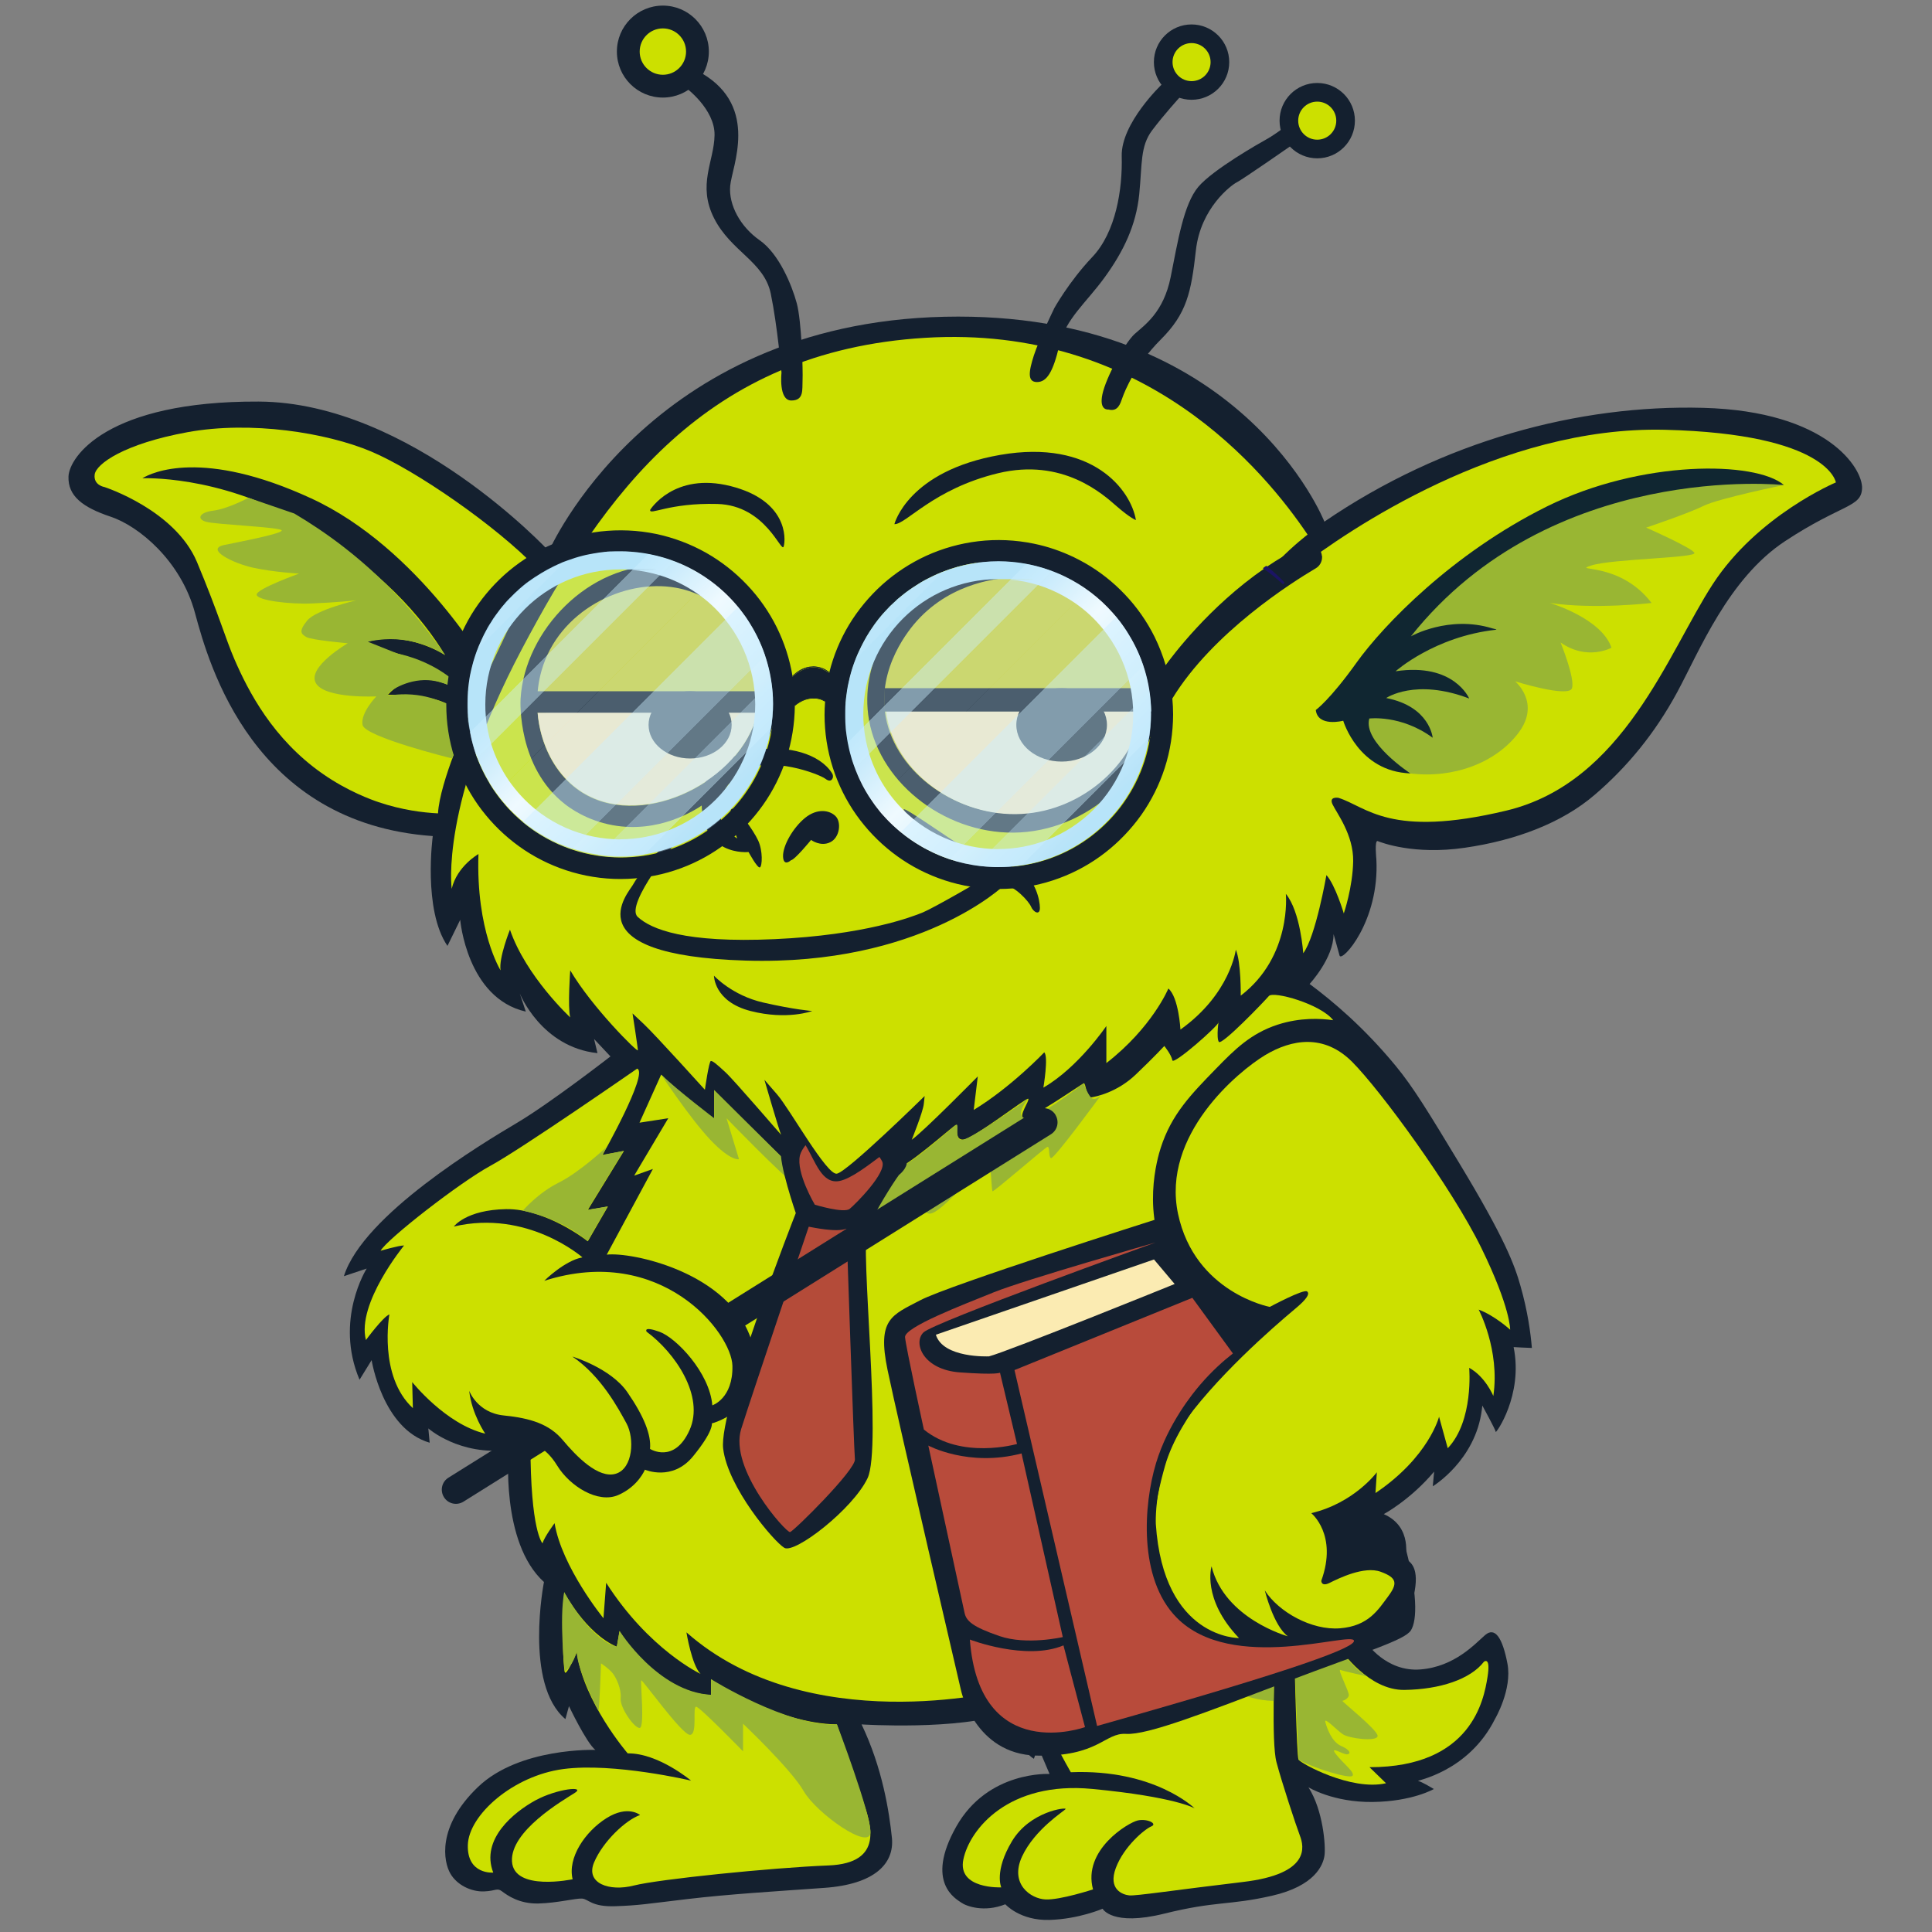
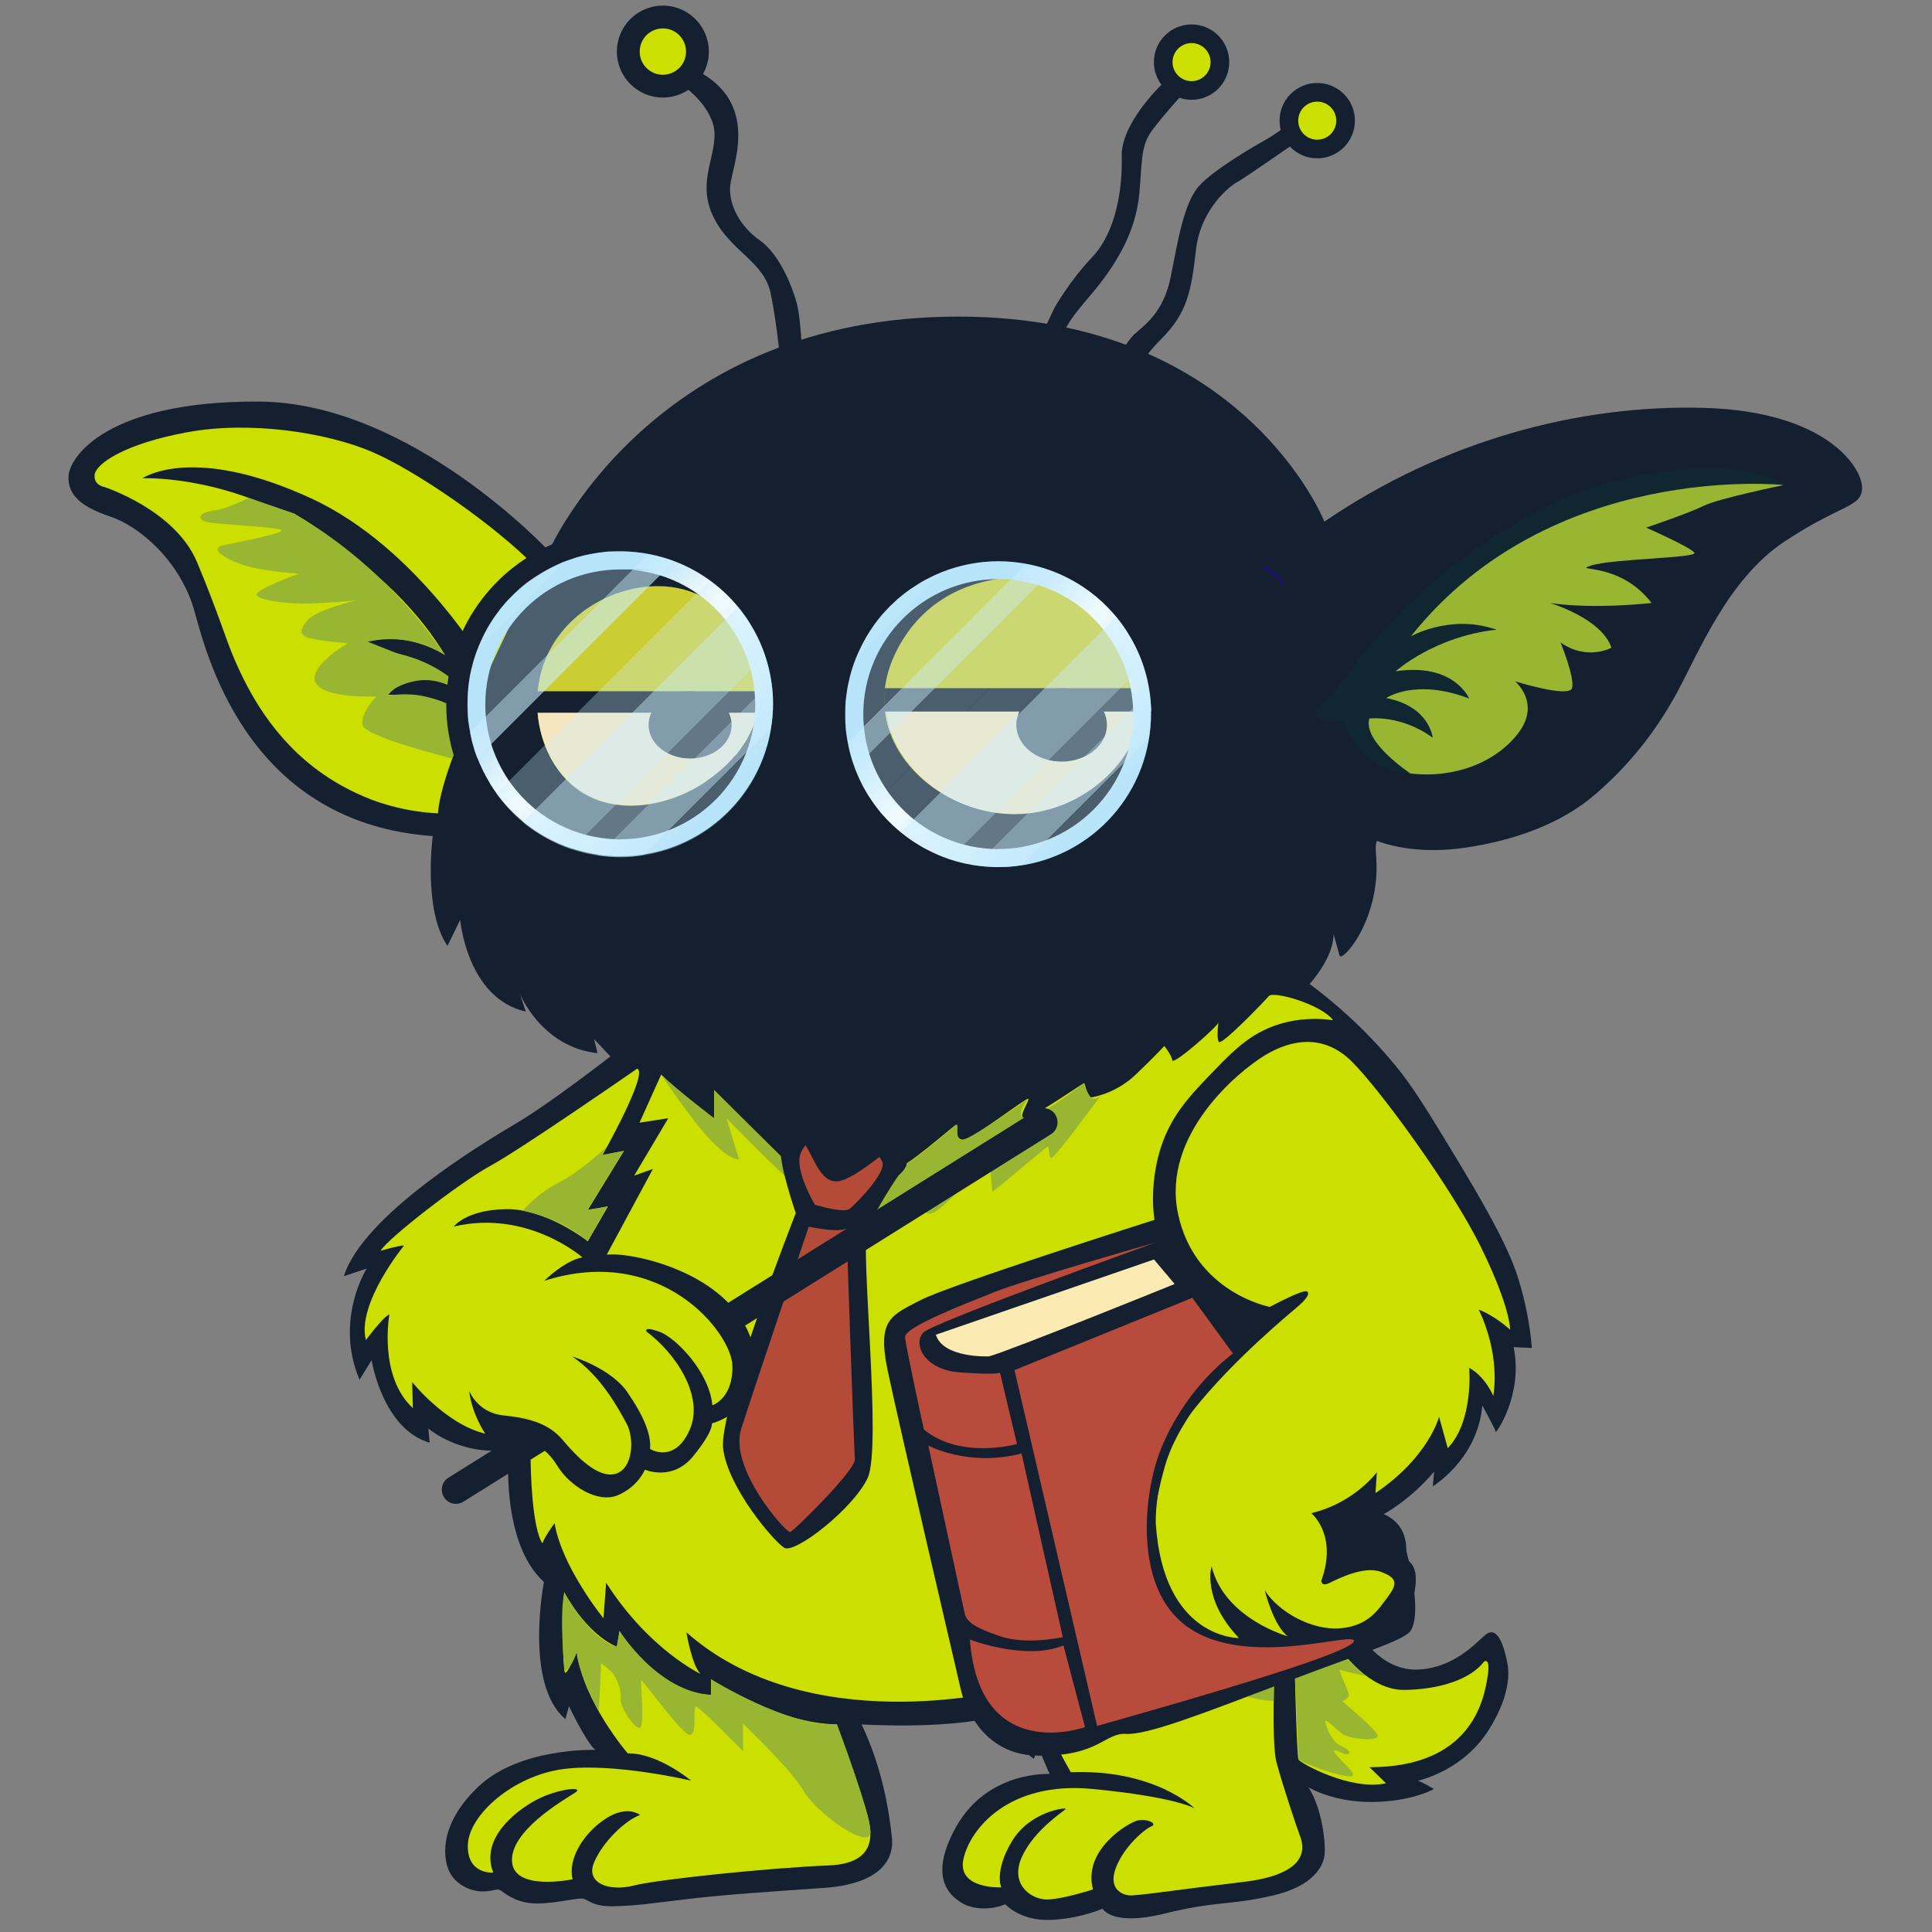
<svg xmlns="http://www.w3.org/2000/svg" xmlns:xlink="http://www.w3.org/1999/xlink" version="1.1" viewBox="0 0 2000 2000">
  <rect x="0" y="0" width="2000" height="2000" fill="#808080" stroke="none" />
  <defs>
    <style>
      .st0 {
        fill: #1b1464;
      }

      .st1 {
        fill: url(#linear-gradient1);
      }

      .st2 {
        fill: #fbebb2;
      }

      .st3 {
        fill: #cbcd32;
      }

      .st4 {
        fill: url(#linear-gradient);
      }

      .st5 {
        fill: #b44b39;
      }

      .st6 {
        fill: #99b633;
      }

      .st7 {
        isolation: isolate;
      }

      .st8 {
        fill: #14202f;
      }

      .st9 {
        mix-blend-mode: multiply;
      }

      .st10 {
        fill: #fd9830;
      }

      .st11 {
        fill: #ccefff;
      }

      .st12 {
        fill: #102631;
      }

      .st13 {
        fill: #b84b3b;
      }

      .st14 {
        opacity: .7;
      }

      .st15 {
        opacity: .5;
      }

      .st16 {
        fill: #cce000;
      }

      .st17 {
        fill: #f5e6c0;
      }

      .st18 {
        mix-blend-mode: screen;
        opacity: .6;
      }
    </style>
    <linearGradient id="linear-gradient" x1="535.1" y1="622.2" x2="745.3" y2="832.5" gradientUnits="userSpaceOnUse">
      <stop offset=".2" stop-color="#afdff7" />
      <stop offset=".5" stop-color="#fff" />
      <stop offset="1" stop-color="#afdff7" />
    </linearGradient>
    <linearGradient id="linear-gradient1" x1="926.4" y1="632.4" x2="1136.7" y2="842.7" xlink:href="#linear-gradient" />
  </defs>
  <g class="st7">
    <g id="Layer_1">
      <g>
        <path class="st8" d="M631.8,1093.7s-61.9,48.1-97,68.9c-35.1,20.8-159,95.2-178.8,158.5l23.6-7.9s-33.7,53.1-7.4,115.1l12.5-20.3s11.1,71.2,60.1,85.5l-1.4-14.8s32.3,28.6,83.2,22.2c0,0-8.8,95.7,36.5,136.8,0,0-20.8,105.8,22.2,141.9l3.7-13.4s18,37.9,27.3,45.3c0,0-78.6-2.8-121.5,38.4-43,41.1-35.6,77.6-28.6,89.6,6.9,12,21.7,18.9,34.7,18.5,12.9-.5,13.4-4.1,18.9,0,5.5,4.1,17.6,12.9,37.4,12.5,19.9-.5,38.4-5.5,45.3-5.1,6.9.5,9.7,8.8,34.7,7.9,25-.9,31.4-2.3,74.4-7.4,43-5.1,90.1-7.9,141.9-11.6,51.8-3.7,72.5-25,69.8-51.8-2.8-26.8-9.7-72.1-31.4-117.4,0,0,101.2,6.5,151.6-12,0,0,9.2,37,26.8,47.6l4.2-12.5,12,28.2s-63.8-3.7-96.6,54.5c-32.8,58.2,0,74.9,5.1,78.6,5.1,3.7,23.6,10.6,45.7,1.8,0,0,15.2,17.1,45.7,16.2,30.5-.9,55-11.6,55-11.6,0,0,9.7,18.5,63.8,5.1,54.1-13.4,66.5-8.3,111.4-18.5,44.8-10.2,53.1-31.9,54.5-41.6,1.4-9.7-1.4-47.1-16.6-70.7,0,0,25.4,15.7,66.5,15.2,41.1-.5,63.3-13.4,63.3-13.4,0,0-12.9-7.9-16.2-8.3-3.2-.5,51.8-8.8,79.5-64.2,0,0,18-30.5,12.9-57.3-5.1-26.8-12.9-38.4-23.1-29.6-10.2,8.8-31.4,32.8-67,35.6-35.6,2.8-55.9-27.7-55.9-27.7,0,0,42.5-19.4,49-48.5,6.5-29.1-3.2-35.1-8.8-38.4,0,0,8.3-32.8-22.2-46.2,0,0,27.6-14.8,52.1-44l-1.4,15.2s44.2-26.7,50.8-79.3c.2-1.4.3-2.9.5-4.3,0,0,13.9,25.4,13.9,27.3s28.6-37.9,18.5-87.8c0,0,15.7.9,18.9.9-1.3-15.4-4.3-37.9-11.8-64.2-6.1-21.7-16.2-49.1-63.3-127-31.7-52.4-47.5-78.6-66.2-101.2-32.5-39.4-65.1-66.8-88.8-84.4,0,0,24.8-26.7,24.8-51.6,0,0,4.2,14.6,6.2,22.2,2.1,7.6,41.6-35.3,38.1-99.8,0,0-2.1-20.1,1.4-18.7,3.5,1.4,37.4,14.6,90.1,6.9,52.7-7.6,100.5-25.6,134.5-54.8,34-29.1,62.4-63.8,85.3-106,22.9-42.3,52.9-117.8,111.8-156.6,58.9-38.8,79-34.7,79.7-54.8.7-20.1-35.3-79.7-164.3-83.2-128.9-3.5-269.6,34-392.3,117.8,0,0-86.2-219-393.2-212.1-307.1,6.9-409.6,242.6-409.6,242.6,0,0-143-154.1-300.4-154.8-157.3-.7-196.2,57.5-196.9,77.6-.7,20.1,14.6,31.9,43.7,41.6,29.1,9.7,72.8,45.7,87.3,99.8,14.6,54.1,60.3,217.6,246.1,230.8,0,0-10.4,76.2,15.2,113.7l13.2-27s6.9,81.1,67.9,95l-6.2-18.7s22.2,55.5,80.4,61.7l-3.5-14.6,17.1,18.2Z" />
-         <path class="st16" d="M1353.6,553.4s-59.1,45.3-54.5,71.6c0,0-8.3,4.6,43.9-35.8,52.2-40.4,210.5-148.4,380.3-144.3,169.8,4.2,177.2,54.5,177.2,54.5,0,0-81.1,34-127.5,105.4-46.4,71.4-92.2,205.2-213.5,234.3-121.3,29.1-144.9-4.2-174-13.2,0,0-10.2-1.8-6,6.9,4.2,8.8,21.7,31.4,21.3,58.7-.5,27.3-9.7,54.1-9.7,54.1,0,0-8.8-29.6-18-39.7,0,0-11.1,63.8-24,80.9,0,0-2.8-43-18-61.5,0,0,6.5,64.7-46.7,105.4,0,0,.5-34.7-5.1-47.6,0,0-5.5,45.7-57.3,82.7,0,0-1.8-33.3-12.5-42.5,0,0-16.6,40.2-64.2,77.2v-38.4s-29.1,43-65.2,63.8c0,0,5.5-32.3.9-36.5,0,0-34.2,36-73,59.6l4.2-34.7s-55.9,56.8-68.4,65.6c0,0,11.6-28.6,12.5-37l.9-8.3s-80.4,79-91,80.4c-10.6,1.4-48.5-66.8-61.7-82l-13.2-15.2s15.9,54.8,17.3,56.8c1.4,2.1-47.8-55.5-57.5-64.5-9.7-9-13.2-11.8-15.2-11.8s-6.2,29.8-6.2,29.8c0,0-51.3-56.8-63.1-67.9l-11.8-11.1s5.5,35.3,5.5,38.1-47.8-44.8-70-82.7c0,0-2.8,38.3,0,48.7,0,0-45.7-42.3-62.4-90.8,0,0-11.8,29.4-9.7,42.1,0,0-25.6-40.7-22.9-120.4,0,0-22.2,12.5-27.7,36,0,0-12.5-87.1,72.5-247.9,85-160.8,190.4-308.7,417.7-322.5,227.3-13.9,351.7,138.4,395.8,203.7Z" />
        <path class="st16" d="M1314.5,1352.9s-77.6-14.6-95-96.3c-17.3-81.8,62.4-147.6,90.1-164.3,27.7-16.6,61-22.2,90.1,6.9,29.1,29.1,103.3,130.3,133.8,192.7,30.5,62.4,29.8,84.6,29.8,84.6,0,0-15.9-14.6-32.6-20.8,0,0,22.2,41.6,15.2,89.4,0,0-8.3-20.1-25-29.1,0,0,4.9,54.8-22.2,83.2l-9-32.6s-10.4,41.6-65.8,79l1.4-21.5s-23.6,31.9-67.9,42.3c0,0,27.7,22.2,10.4,70,0,0-.2,6.6,8.8,2.1,9-4.5,35.7-17.7,52.7-11.4,17,6.2,17.7,12.1,7.6,25.6-10.1,13.5-20.1,30.5-49.6,32.9-29.5,2.4-63.8-17-78-39.2,0,0,9,36.7,23.9,47.5,0,0-65.5-18-79-72.4,0,0-10.4,33.6,28.4,74.2,0,0-78.2,1.2-86.1-118.1,0,0-3.2-64.7,38.8-117.8,42.1-53.1,101.2-101.2,108.1-107.2,6.9-6,13.4-12.9,9.7-15.7-3.7-2.8-38.8,16.1-38.8,16.1Z" />
        <path class="st16" d="M1417.8,1829.4c105.8,0,118.3-70.2,122-92.9,3.7-22.6-3.7-16.2-3.7-16.2-13.9,18-45.3,28.6-82.3,29.1-37,.5-65.2-40.9-65.2-40.9-16.6.7-37.4-10.4-34.7-8.1,2.8,2.3,9.2,11.1,9.2,11.1l-23.1,5.1s2.3,101.2,4.2,104.9c1.8,3.7,54.5,32.8,90.6,24.5l-17.1-16.6Z" />
        <path class="st16" d="M659.5,1106.3s-119.9,83.2-151.8,100.5c-31.9,17.3-107.4,76.2-113.7,88,0,0,18.7-5.5,24.3-5.5,0,0-49.3,60.1-39.5,97.9,0,0,18-24.4,24.3-26.5,0,0-11.7,63.7,24.3,97l-.7-27s34.7,43.7,75.6,53.4c0,0-13.9-20.1-16.6-44.4,0,0,8.3,22.9,36,25.6,27.7,2.8,47.1,9,61,25.6,13.9,16.6,36.7,40.2,54.8,34.7,18-5.5,19.4-36.7,11.1-52-8.3-15.2-26.3-49.2-56.1-69.3,0,0,39.5,11.8,56.8,36.7,17.3,25,25,44.4,23.6,58.9,0,0,25,15.9,40.9-19.4,15.9-35.3-15.2-80.4-44.4-101.9,0,0-4.2-6.2,13.2,0,17.3,6.2,52,42.3,54.8,76.2,0,0,21.5-6.9,20.8-40.9-.7-34-73.5-126.8-194.8-88,0,0,20.8-20.8,39.5-24.3,0,0-56.8-49.9-133.1-31.9,0,0,12.5-17.3,54.1-18,41.6-.7,84.6,33.3,84.6,33.3l20.8-36-20.8,3.5,37.4-61-22.2,4.2s47.8-84.6,36-89.4Z" />
        <path class="st16" d="M684.5,1112.5s45.1,44.4,54.8,45.1v-29.1s63.8,63.8,72.8,72.1c9,8.3,4.2-9,4.9-13.9.7-4.9,27.7,31.2,41.6,42.3,13.9,11.1,65.2-39.5,67.9-40.9,2.8-1.4-9,19.4,0,21.5,9,2.1,60.3-44.4,63.1-45.1,2.8-.7-2.6,15.9,7.7,15.2,10.3-.7,65.1-43.7,67.1-42.3,2.1,1.4-11.1,18.8-4.2,20.1,6.9,1.4,59.6-35.4,61.7-36.1,2.1-.7,2.8,15.2,7.6,14.6,4.9-.7,26.8-5.1,46.2-23.6,19.4-18.5,29.6-29.6,29.6-29.6,0,0,7.4,9.2,8.3,14.8.9,5.5,48.1-36,48.1-39.7s-2.8,16.3,0,20.6c2.8,4.3,47.1-41.9,51.8-47.4,4.6-5.5,53.8,8.3,66.6,25-12.8-1.8-33.9-3-57.4,4.6-28,9.1-44.8,26-63.8,45.5-26.4,27.1-46.2,47.5-57.3,82-3.1,9.6-21.3,69.4,10.2,122.9,5.4,9.1,22.3,37.8,49,48.1,0,0,28.6,10.2,28.6,10.2,0,0-113.2,85-114.1,190.4-.9,105.4,59.1,169.1,136.8,151.6,0,0,6.5-.9,7.2,2.9.7,3.8-3.5,89.1,2.1,109.9,5.5,20.8,20.1,65.2,24.3,76.2,4.2,11.1,11.1,39.5-58.9,47.8-70,8.3-110.9,14.6-117.8,13.9-6.9-.7-22.2-6.2-13.9-28.4,8.3-22.2,29.8-40.2,36.7-43,6.9-2.8-4.2-8.3-13.9-6.2-9.7,2.1-57.5,30.5-46.4,71.4,0,0-34,11.1-49.2,10.4-15.2-.7-37.4-15.9-24.3-44.4,13.2-28.4,43.7-47.1,45.1-49.2,1.4-2.1-36.7,2.1-55.5,33.3-18.7,31.2-11.1,47.8-11.1,47.8,0,0-45.8,2.1-39.2-29.1,6.6-31.2,46.8-81.1,133.4-72.8,86.6,8.3,106,20.1,106,20.1,0,0-41.6-40.9-128.2-37.4,0,0-34-58.9-36-79l-4.2,27.7s-18-43-10.4-126.8c0,0-29.1.7-20.1,93.6,0,0-201.7,50.6-327.2-60.3,0,0,5.5,34,14.6,43,0,0-53.4-25-97.7-94.3l-2.8,36.7s-43-52.7-50.6-98.4c0,0-10.4,13.9-12.5,20.8,0,0-12.5-11.8-12.5-103.3,0,0,14.6,1.4,27.7,22.9,13.2,21.5,42.3,39.5,63.1,30.5,20.8-9,27.7-26.3,27.7-26.3,0,0,28.4,12.5,49.9-13.9,21.5-26.3,19.4-34,19.4-34,0,0,63.8-15.9,40.9-86.3-22.9-70.4-124.3-91.4-149.7-88.4l47.8-88.7-19.4,6.9,35.3-59.4-29.8,4.6,22.4-49.7Z" />
        <path class="st16" d="M584.6,1730.5c.9,6.9,12.5-20.3,12.5-20.3,6.9,51.8,52.7,104.9,52.7,104.9,31.4-.5,65.6,28.2,65.6,28.2,0,0-79.9-18.9-132.2-12-52.2,6.9-98,47.6-98.9,78.6-.9,31,26.3,28.6,26.3,28.6-13.4-34.7,21.7-62.8,43.9-74.9,22.2-12,52.7-15.2,40.2-7.4-12.5,7.9-66.5,39.3-64.7,70.7s62.8,18.5,62.8,18.5c-5.5-22.2,12.9-49.4,35.1-63.3,22.2-13.9,34.7-3.2,34.7-3.2-14.8,5.1-38.4,27.3-47.6,49-9.2,21.7,15.7,30.5,41.1,24,25.4-6.5,142.8-18.5,201.5-20.8,58.7-2.3,43.4-43.9,36-66.1-7.4-22.2-27.3-79.9-27.3-79.9-63.8-1-130.3-46.7-130.3-46.7v16.2c-55.9-1.8-94.7-66.1-94.7-66.1l-2.8,16.2c-32.3-13.9-54.5-56.4-54.5-56.4,0,0-3.2,55.5.5,82.3Z" />
        <path class="st8" d="M925.9,542.5s13.9-55,109.5-71.6c95.7-16.6,135.4,36.5,140.5,67.5,0,0-5.5-1.8-19.9-14.3-14.3-12.5-55.9-50.4-122.9-34.2-67,16.2-95.2,53.1-107.2,52.7Z" />
        <path class="st8" d="M673.1,527.7s24.5-39.3,83.2-24.5c58.7,14.8,57.3,54.1,55,62.4-2.3,8.3-18.1-42.5-68.7-43.9-50.5-1.4-70.9,12.5-69.5,6Z" />
        <path class="st8" d="M702.2,868.7s-55.9,67.5-42.1,80.4c13.9,12.9,49,27.3,141.9,23.1,92.9-4.2,142.3-23.1,153.4-27.7,11.1-4.6,62.4-34.2,64.7-36,2.3-1.8-33.3-15.2-45.3-26.3-12-11.1-39.7-41.6-39.3-44.4.5-2.8,48.5,31.4,57.8,36.5,9.2,5.1,49,18.5,63.8,27.7,14.8,9.2,19.4,29.6,19.4,37.9s-6.9,4.2-9.2-1.4c-2.3-5.5-17.1-21.7-27.7-22.2,0,0-86.4,83.6-267.6,78.1-181.1-5.5-121.1-70.6-116.9-78.3,4.2-7.7,31-47.4,47.1-47.4Z" />
        <path class="st8" d="M739.2,1010.1s18.5,20.3,50.8,27.7c32.3,7.4,50.8,8.8,50.8,8.8,0,0-25.9,9.7-63.8,0-37.9-9.7-37.9-36.5-37.9-36.5Z" />
        <path class="st8" d="M727.9,832.9c-8.8,6-46.1,30.1-93.8,21.3-26.8-4.9-44.3-17.9-49.2-21.7-49.2-38.3-46.2-105.7-46-109.1,4.2-71,71.2-140.3,145.6-137.7,41.2,1.4,86.2,25,107.2,64.7,15.9,30.1,13.6,61.3,12.9,71.7-.9,12.7-2.4,33.4-15.7,54-6.6,10.2-13.8,16.9-28.2,30-13,11.9-24.6,20.8-32.8,26.8Z" />
        <path class="st3" d="M781.7,746.3c-21.7,66.6-121,113.5-181.6,72.5-38-25.7-52.2-80.1-39.5-124.6,17.7-62,85.1-95.4,139-85.8,39.5,7.1,62.2,35.4,64.9,38.9,23.6,30.4,26.5,70,17.1,98.9Z" />
        <path class="st8" d="M1199.9,719.5c-1.9,72.3-66.8,137.8-143.6,142.2-73.5,4.2-144.6-48.2-156.7-116.3-10.7-60.1,28.9-107.7,36.5-116.3,42.1-48.4,99.6-51.8,112.1-52.2,13.9-.5,57.6-1.3,97.2,29.9,3,2.4,56.3,45.6,54.5,112.7Z" />
        <path class="st3" d="M1183.6,720c-1.7,62-59.4,118.2-127.5,122-65.2,3.6-128.4-41.4-139.2-99.7-9.5-51.5,25.7-92.3,32.4-99.7,37.4-41.5,88.5-44.4,99.6-44.8,12.4-.4,51.1-1.1,86.3,25.6,2.7,2,50,39.1,48.4,96.6Z" />
        <path class="st8" d="M818.6,890.7s-7.6,6.9-8-4.2c-.3-11.1,10.4-29.8,22.9-39.9,12.5-10.1,25.3-8,31.5-1.7,6.2,6.2,4.4,22.2-5.6,27-10,4.9-19.8-2.4-19.8-2.4,0,0-16.9,20.8-21,21.1Z" />
        <path class="st8" d="M763.1,867.8s-10.5-26.4-5.8-30.2c4.7-3.8,22.7,21.9,27.6,32.6,4.9,10.7,4.2,26.3,1.8,27.7-2.5,1.4-11.8-15.9-11.8-15.9,0,0-50.6,5.5-48.5-55.1,2-59.6,109.1-67.3,134.9-26.5,1.1,1.7,1.4,3.9.4,5.7-1,1.9-3.1,3.3-7.4,0-6.4-4.8-56.2-23.9-84.6-8.3-16.2,8.9-29.3,31.3-23.4,50,3.4,10.8,12.1,17.2,16.8,20.1Z" />
        <path class="st8" d="M809,386s-3.2,28.6,10.2,28.6,11.1-11.6,11.6-20.8c.5-9.2-.9-61-6-79.9-5.1-18.9-18.5-51.3-38.4-65.2-19.9-13.9-32.3-36.5-30.5-56.4,1.8-19.9,30-80.9-28.6-116l-17.6,14.3s30.5,22.2,30,49.4c-.5,27.3-18,51.3-.5,85.9,17.6,34.7,51.8,44.8,58.7,78.1,6.9,33.3,11.1,81.8,11.1,81.8Z" />
        <path class="st8" d="M1091.1,319.7s-15.2,31-20.8,48.1c-5.5,17.1-6.9,27.7,3.2,27.7s16.6-10.2,23.1-37.9c6.5-27.7,27.7-43.9,47.1-70.7,19.4-26.8,32.3-53.6,35.6-85.5,3.2-31.9.9-49.9,13.4-66.5,12.5-16.6,28.6-34.2,28.6-34.2l-18.5-13.4s-42.5,40.2-41.6,74.4c.9,34.2-6,78.6-30.5,104.4-24.5,25.9-39.7,53.6-39.7,53.6Z" />
        <path class="st8" d="M1147.7,423.9s-10.2,1.8-6.5-15.7c3.7-17.6,23.1-53.1,33.3-62.4,10.2-9.2,30-22.2,37.4-59.1,7.4-37,13.4-75.3,28.6-93.3,15.2-18,64.2-45.7,70.2-49,6-3.2,16.2-10.6,16.2-10.6l8.8,17.6s-49.9,34.7-55.5,37.4c-5.5,2.8-37.3,26.3-42.2,70.2-4.9,43.9-9.5,65.6-36.3,92.4-26.8,26.8-37.4,53.6-39.7,60.1-2.3,6.5-4.6,14.8-14.3,12.5Z" />
        <circle class="st8" cx="686.2" cy="53.4" r="47.6" />
        <circle class="st16" cx="686.2" cy="53.4" r="24" />
        <circle class="st8" cx="1233.5" cy="64.3" r="39" />
        <circle class="st16" cx="1233.5" cy="64.3" r="19.7" />
        <circle class="st8" cx="1363.6" cy="124.9" r="39" />
        <circle class="st16" cx="1363.6" cy="124.9" r="19.7" />
        <path class="st17" d="M556.6,737.7c2.7,32,17.6,63,43.6,80.6,60.7,41,159.9-5.9,181.6-72.5,1.2-3.6,2.2-7.4,2.9-11.3l-228.1,3.3Z" />
        <rect class="st8" x="546.1" y="715.6" width="245.8" height="22.2" />
        <ellipse class="st8" cx="714.4" cy="750.4" rx="43" ry="34.8" />
        <path class="st17" d="M1184.3,730.5c-7.1,57.9-62.2,108.5-126.8,112.1-65.2,3.6-128.4-41.4-139.2-99.7-.6-3.2-1-6.4-1.3-9.5l267.3-2.9Z" />
        <rect class="st8" x="915.3" y="712.4" width="268.4" height="24.2" />
        <ellipse class="st8" cx="1099" cy="750.4" rx="46.9" ry="38" />
        <path class="st16" d="M453.4,842.2c1.8-33.3,31.9-98.9,31.9-98.9,0,0-6-7.4-25.9-16.2-19.9-8.8-57.8-7.9-57.8-7.9,32.3-36,81.8,0,81.8,0-16.2-20.8-58.7-41.1-82.7-45.3-24-4.2-19.9-9.7-19.9-9.7,41.6-11.6,79.9,13.9,79.9,13.9-22.6-37.4-66.5-90.6-151.1-138.6-84.6-48.1-162.2-44.4-162.2-44.4,9.7-6,62.4-31,174.7,20.8,112.3,51.8,183.9,177.9,183.9,177.9l49.9-105.4c-42.1-43.9-125.7-101.7-171.9-121.1-46.2-19.4-124.3-31.9-189.9-19.9-65.6,12-94.7,32.8-96.1,43.9-1.4,11.1,10.2,12.9,10.2,12.9,0,0,73,23.6,95.7,77.6,22.6,54.1,29.6,79.5,38.8,100.7,14.3,33,39.7,82.4,91,118.3,26.4,18.5,51.2,27.2,58.2,29.6,24.4,8.2,46,10.8,61.5,11.6Z" />
        <g>
          <path class="st6" d="M1846.6,502.1s-67.7,13.9-82.9,21.5c-15.2,7.6-59.6,22.6-59.6,22.6,0,0,46.4,20.4,49.9,26,3.5,5.5-85.3,6.2-106.7,13.2-21.5,6.9,29.1-4.9,62.4,38.8,0,0-58.7,6.9-105.2,0,0,0,53.3,15.7,63.7,46.3,0,0-25,14-52.7-5.4,0,0,15.2,37.3,11.8,47.4-3.5,10.1-58.9-7.2-58.9-7.2,0,0,27,22.3,3.5,53.4-23.6,31.1-67.2,47.3-111.6,42-44.4-5.3-59.6-60.8-59.6-60.8l40.2-78.3,96.3-84.7,92.9-53.2,101.9-24.3,75.6-5.5,39.3,8.3Z" />
          <path class="st6" d="M584.6,1730.5s-5.9-54.6-.5-82.3c0,0,26.1,49.1,54.5,56.4l2.8-16.2s39.5,63,94.7,66.1v-16.2s79.7,49.6,130.3,46.7c0,0,34.9,91.8,34.7,111.7-.3,19.9-56.2-19.9-69.1-42.5-12.9-22.6-62.8-69.8-62.8-69.8v28.6s-44.4-45.7-48.5-46.2c-4.2-.5,1.8,29.1-6.5,29.1s-49.4-57.8-50.4-56.4,3.7,48-1.4,49.2c-5.1,1.2-20.8-20.7-19.9-30.6.9-9.9-4.6-21.3-8.3-26-3.7-4.7-12-10.2-12-10.2,0,0-1.8,50.8-2.8,48.9-1.1-1.9-21.7-41.7-22.4-60.8,0,0-3.9,14.4-12.5,20.3Z" />
          <path class="st6" d="M1318.4,1760.7c-67.1-.9-100.2-74.9-100.2-74.9,0,0,21.7,25.9,71.9,28.4,0,0,13-1,17.5-1.9,4.5-.9,11.9-3.1,11.7,5.9-.2,9.1-.8,42.5-.8,42.5Z" />
          <path class="st6" d="M1354,1700.5s17.8,7,34.7,8.1c0,0,10.9,17.6,26.1,26.6,0,0-23.8-5.1-27.2-6.5-3.5-1.4,9.4,23,8.7,26.4-.7,3.4-5.2,5.4-6.6,5.6-1.4.2,36.4,30,36.4,36.3s-29.3,2.8-36-1.7c-6.6-4.5-19.8-18.7-18.1-12.5,1.7,6.2,6.6,20.4,16.3,24.6,9.7,4.2,10.4,8.3,6.2,8.7-4.2.3-19.1-9.7-11.4,0,7.6,9.7,19.8,18.7,17,22.2s-40.7-8-55.7-16.6c0,0-4-80.9-4.2-104.9l23.1-5.1-9.2-11.1Z" />
          <path class="st6" d="M541.1,1253.4s15.5-18.3,37.2-29.1c21.7-10.7,49.8-37.1,49.8-37.1l-4.7,8.4,22.2-4.2-37.4,61,20.8-3.5-20.8,36s-21.5-21.4-67.1-31.7Z" />
          <path class="st6" d="M684.5,1112.5s29.4,44.7,50.8,67.4c21.4,22.6,29.7,20.1,29.7,20.1l-12.9-42.4s57.7,59.7,72.5,69.9c14.8,10.2-12.5-26.9-12.5-26.9l-72.8-72.1v29.1s-37.8-28.8-54.8-45.1Z" />
          <path class="st6" d="M890.1,1218l-4,75.6s68.2-62.6,71.7-64.3c3.6-1.8-7.5,31.7,7.3,26.5,14.8-5.2,58.2-58.8,59.1-56.9.9,1.8,2.3,33,3.2,34.3.9,1.3,54.1-45.1,56.8-45.9,2.8-.9.9,9.8,3.7,11.6,2.8,1.8,50.6-63.4,51.3-64.4s-5.9,6-9.8,1.6c-4-4.4-7.6-14.6-7.6-14.6,0,0-52.6,40.6-61.7,36.1-9.1-4.5,4.2-20.1,4.2-20.1,0,0-56.3,39.9-67.1,42.3-10.8,2.4-3.1-18.6-7.7-15.2-4.6,3.4-44.4,38.9-56.6,43.1-12.2,4.2-11.3-2-9.2-8.8,2.1-6.8,2.7-10.8,2.7-10.8,0,0-26.2,27.4-36.3,29.9Z" />
          <path class="st6" d="M257.3,515.3s-21.6,11.5-36.4,13.3c-14.8,1.8-17.6,8.8-7.4,11.6,10.2,2.8,76.7,5.5,78.1,8.8,1.4,3.2-39.7,11.1-59.6,15.2-19.9,4.2,8.8,18.9,30.5,23.6,21.7,4.6,47.1,6,47.1,6,0,0-43.9,15.7-43.9,21.7s33.7,10.2,57.3,9.2c23.6-.9,45.7-3.2,45.7-3.2,0,0-41.6,9.6-50.8,21-9.2,11.4-6,13.7-.9,16.9,5.1,3.2,43,6.5,43,6.5,0,0-42.2,24.5-33.1,41.1,9.1,16.6,62.7,13.9,62.7,13.9,0,0-16.6,17-14.3,29.5,2.3,12.5,92.9,34.8,92.9,34.8,1.4-4.7,3.9-11.9,7.8-20.3,6.4-13.4,10.4-16.4,9.2-21.6-1.5-6.9-10.1-10.2-25.9-16.2-8.3-3.2-18.5-7-32.8-8.1-16-1.2-24.4,1.9-24.9.2-.8-2.7,19-16.3,41.6-15.1,23,1.2,38.8,17.1,40.2,15.1,1.1-1.5-8.6-11.8-21.8-21-18.9-13.2-37.4-18.9-50-21.6-10.3-4.1-20.5-8.2-30.8-12.3,8.7-2,23.9-4.3,42.2-1,17.5,3.2,30.3,10.1,37.7,14.8-23-33.7-56.6-74.3-104.6-111.6-17.7-13.7-35-25.2-51.4-34.9-15.8-5.4-31.7-10.9-47.5-16.3Z" />
        </g>
        <path class="st12" d="M1548.8,651.8c1.4-.2-2.6-.9-3.9-1.3-45.1-14-84.3,8.2-84.3,8.2,144.9-182.3,386.1-156.6,386.1-156.6-29.1-25-147.6-26.3-245.4,22.2-97.7,48.5-169.1,122.7-196.9,161.5-27.7,38.8-42.3,49.2-42.3,49.2,2.1,18,28.4,11.1,28.4,11.1,0,0,15.5,52.7,69.5,54.5,0,0-49.4-32.3-42.5-56.8,0,0,32.8-4.2,65.6,19.9,0,0-2.8-32.3-48.1-41.1,0,0,30-20.8,85.9.5,0,0-15.7-37.4-76.2-28.2,0,0,40.2-36,104-43Z" />
      </g>
      <g>
        <g>
          <path class="st8" d="M854,725.7c0,0,0,.2,0,.3-3.6-1.9-7.8-3.2-12.3-3.2-7.6,0-14.1,3.5-18.9,7.6v-.3c4.9-4.1,11.4-7.6,18.9-7.6s8.7,1.3,12.4,3.2Z" />
          <path class="st8" d="M858.7,696.2c0,.1,0,.2,0,.4-4.6-3.4-10.2-6-16.9-6s-16.1,4.6-21.2,9.8c0-.1,0-.3,0-.4,5.2-5.2,12.3-9.8,21.3-9.8s12.4,2.5,17,6Z" />
          <path class="st8" d="M841.7,689.9c-9,0-16.2,4.6-21.4,9.8,0,0,0,.2,0,.3,0,.1,0,.3,0,.4,5.2-5.2,12.3-9.8,21.2-9.8s12.4,2.5,16.9,6c0-.1,0-.2,0-.4,0,0,0-.2,0-.3-4.6-3.5-10.3-6.1-17.1-6.1ZM841.7,722.5c-7.6,0-14,3.5-18.9,7.6v.7c4.9-4.1,11.4-7.7,18.9-7.7s8.7,1.3,12.3,3.2c0-.1,0-.3,0-.4,0,0,0-.2,0-.3-3.6-1.9-7.8-3.2-12.4-3.2Z" />
          <path class="st8" d="M1368.4,575.4c-.8-9.3-10.7-15-19.1-10.9-13.6,6.7-26.5,14.5-38.6,22.7,6.5,5.1,12.5,10.8,18.2,16.8-6.1-5.7-12.6-11-19.6-15.8-57.9,39.9-96,91.3-102.6,100.4-3-10-6.8-19.8-11.4-29.2-8-16.1-18.4-31-30.8-44-12.2-12.9-26.3-24-41.8-32.8-.2-.1-.4-.2-.6-.3-3.4-1.9-6.9-3.8-10.5-5.5-13.2-6.3-27.1-11.1-41.4-14-18.9-3.9-38.4-4.8-57.6-2.5-18.6,2.2-36.8,7.3-53.9,15.1-16.5,7.6-31.9,17.7-45.5,29.9-13.3,12-24.9,26-34.2,41.3-9.3,15.4-16.2,32.1-20.5,49.5,0,0,0,.2,0,.3,0,.1,0,.2,0,.4-4.6-3.4-10.2-6-16.9-6s-16.1,4.6-21.2,9.8c0-.1,0-.3,0-.4,0,0,0-.2,0-.3-2.9-17.5-8.4-34.5-16.3-50.5-8-16.1-18.4-31-30.8-44-12.4-13.1-26.7-24.3-42.4-33.2-16.2-9.1-33.7-15.7-51.9-19.5-18.9-3.9-38.4-4.7-57.6-2.5-18.6,2.2-36.8,7.3-53.9,15.1-16.5,7.6-31.9,17.7-45.5,29.9-13.3,12-24.9,26-34.2,41.3-9.4,15.7-16.5,32.8-20.8,50.5-4.4,18.4-5.9,37.5-4.5,56.4,1.4,18.6,5.7,36.9,12.8,54.1,6.8,16.7,16.1,32.4,27.6,46.3,11.4,13.9,24.9,26.1,39.9,36.1,15.3,10.2,32.3,18,50,23.1,18.5,5.3,37.7,7.6,56.9,6.8,18.9-.8,37.7-4.5,55.4-11.1,17-6.3,33-15.2,47.3-26.3,14.3-11,26.9-24.2,37.4-39,10.5-14.8,18.7-31.3,24.3-48.6,5.6-17.4,8.5-35.6,8.7-53.8v-.7c4.9-4.1,11.4-7.6,18.9-7.6s8.7,1.3,12.4,3.2c0,0,0,.2,0,.3,0,.1,0,.3,0,.4-.7,9-.7,18,0,27,1.4,18.6,5.7,36.9,12.8,54.2,6.8,16.7,16.1,32.4,27.6,46.3,11.4,13.9,24.9,26.1,39.9,36.1,15.3,10.2,32.3,18,50,23.1,18.5,5.3,37.7,7.6,56.9,6.8,18.9-.7,37.7-4.5,55.4-11.1,17-6.3,33-15.2,47.3-26.3,14.3-11.1,26.9-24.3,37.4-39,10.5-14.9,18.7-31.3,24.3-48.6,5.8-17.9,8.6-36.6,8.7-55.4,0-5.5-.3-11.1-.8-16.6,41.9-68.5,123.8-120.2,148.5-134.8,4.1-2.4,6.5-6.8,6.5-11.5s0-.8,0-1.2ZM799.1,753.9c-2.5,16.3-7.6,32.1-15,46.7-7.2,14.2-16.5,27.4-27.6,38.8-11.1,11.5-24,21.3-38,29-14.1,7.7-29.4,13.2-45.2,16.3-16.3,3.2-33.2,3.8-49.7,1.8-16.2-1.9-32-6.4-46.8-13.1-14.4-6.6-27.9-15.3-39.7-25.9-3.3-2.9-6.5-6-9.5-9.2-.9-.9-1.8-1.8-2.6-2.8-.9-.9-1.7-1.9-2.5-2.9-.9-1-1.7-1.9-2.5-2.9-1.6-1.9-3.2-3.9-4.7-6-.8-1-1.5-2-2.2-3.1-.8-1-1.5-2.1-2.2-3.1,0,0,0,0,0,0-.6-.9-1.2-1.7-1.7-2.6,0,0,0,0,0,0-.1-.2-.2-.3-.3-.5-.6-1-1.3-2-1.9-3,0,0,0-.1,0-.2-.7-1.1-1.3-2.2-1.9-3.3-.6-1.1-1.3-2.2-1.9-3.3-1.3-2.2-2.4-4.5-3.5-6.8-.6-1.2-1.1-2.3-1.6-3.5-.5-1.2-1.1-2.3-1.6-3.5-.5-1.2-1-2.4-1.5-3.6,0,0,0-.2-.1-.3-.4-1.1-.9-2.2-1.3-3.3-.4-1.2-.9-2.4-1.3-3.6-.4-1.2-.9-2.5-1.2-3.7-.8-2.5-1.5-5-2.1-7.5-.2-.7-.4-1.4-.5-2.1-.1-.6-.3-1.1-.4-1.7-.3-1.3-.6-2.6-.8-3.8-.6-2.6-1-5.2-1.4-7.8-.2-1.3-.4-2.6-.5-3.9-.1-1-.3-2-.4-3.1,0-.5-.1-1-.1-1.5,0,0,0-.1,0-.2-.1-1.1-.2-2.1-.3-3.2-.1-1.3-.2-2.7-.3-4,0-1.4-.1-2.7-.1-4.1v-.4c-.1-3.9,0-7.9.1-11.8,0-1.1.1-2.2.2-3.3,0-.3,0-.5,0-.8v-.2c0-1,.2-2.1.3-3.1,0-.2,0-.5,0-.7.2-2.1.5-4.3.8-6.4,0-.5.1-1,.2-1.4.2-1.3.4-2.7.6-4,.2-1.3.5-2.6.8-3.9.2-1.2.5-2.4.8-3.6.3-1.5.7-2.9,1.1-4.4.3-1.1.6-2.2.9-3.4.4-1.3.8-2.7,1.2-4,.4-1.2.7-2.3,1.1-3.4.4-1.2.8-2.5,1.3-3.7.7-2.1,1.6-4.1,2.4-6.1,0-.1.1-.3.2-.4.6-1.4,1.2-2.8,1.8-4.1.5-1.1,1-2.1,1.5-3.2,0-.2.1-.3.2-.5.5-1.1,1.1-2.2,1.6-3.3.6-1.1,1.2-2.3,1.8-3.4,1.2-2.2,2.4-4.3,3.6-6.4.7-1.2,1.4-2.3,2.2-3.4.5-.9,1.1-1.8,1.7-2.7,0,0,0,0,0-.1,1-1.5,2-3,3.2-4.5.6-.8,1.2-1.6,1.8-2.4,0-.1.2-.3.3-.4.5-.8,1.1-1.6,1.7-2.3.8-1,1.6-2,2.4-3,.1-.2.3-.4.5-.6.6-.8,1.3-1.5,2-2.3.8-1,1.6-1.9,2.5-2.9.7-.9,1.5-1.7,2.4-2.5.2-.2.3-.4.5-.5,0,0,0-.1.2-.2.4-.5.9-1,1.4-1.4.1-.1.3-.3.4-.4,1-1,2-2,3-3,1.2-1.1,2.3-2.2,3.5-3.2.7-.7,1.5-1.4,2.2-2,1-.9,1.9-1.7,2.9-2.5,1-.8,2-1.6,3-2.4.2-.1.3-.3.5-.4.8-.6,1.6-1.2,2.4-1.8,0,0,0,0,.1,0,1-.8,2-1.5,3.1-2.2.9-.7,1.8-1.3,2.8-1.9.2-.2.4-.3.6-.4,0,0,.1,0,.2-.1.8-.5,1.5-1,2.3-1.5,1.2-.8,2.5-1.6,3.7-2.3,2.2-1.3,4.4-2.6,6.6-3.8,0,0,0,0,0,0,2.2-1.2,4.5-2.4,6.8-3.5,2.3-1.1,4.6-2.2,7-3.2,1.2-.5,2.4-1,3.6-1.5.9-.3,1.8-.7,2.7-1,4.4-1.7,8.8-3.1,13.3-4.4,1.1-.3,2.3-.6,3.4-.9.9-.2,1.9-.5,2.9-.7,1.1-.2,2.3-.5,3.4-.7,1.5-.3,2.9-.6,4.3-.8,2.1-.4,4.1-.7,6.2-1,1.9-.3,3.7-.5,5.6-.7.8,0,1.6-.1,2.4-.2.8,0,1.6-.1,2.4-.2.5,0,1,0,1.5-.1.6,0,1.1,0,1.7,0,5.2-.3,10.3-.3,15.5,0,16.3.7,32.5,3.9,47.7,9.6,14.9,5.5,28.9,13.2,41.5,22.8,12.6,9.7,23.8,21.2,33,34.2,9.3,13,16.6,27.5,21.5,42.7,5.1,15.9,7.7,32.5,7.8,49.1,0,8.2-.6,16.4-1.9,24.5ZM1190.5,764c-2.5,16.3-7.6,32.1-15,46.7-7.2,14.2-16.5,27.4-27.6,38.8-11.1,11.5-24,21.3-38,29-14.1,7.7-29.4,13.2-45.2,16.3-16.3,3.2-33.2,3.8-49.7,1.8-16.2-1.9-32-6.4-46.8-13.1-14.4-6.6-27.9-15.3-39.7-25.9-3.7-3.3-7.3-6.8-10.6-10.4-1.2-1.2-2.2-2.4-3.3-3.6-1.1-1.2-2.1-2.4-3.2-3.7-1.6-1.9-3.2-3.9-4.7-6-.8-1-1.5-2-2.2-3.1-.8-1-1.5-2.1-2.2-3.2-.6-.9-1.2-1.8-1.8-2.7-.3-.4-.5-.8-.8-1.2-.5-.8-1-1.6-1.5-2.3-.7-1.1-1.4-2.3-2-3.4-.7-1.3-1.4-2.5-2.1-3.8-.5-1-1-1.9-1.5-2.9-1-1.9-1.9-3.8-2.8-5.8-.4-1-.9-2-1.3-3-1.7-4-3.3-8-4.7-12.1-.5-1.4-.9-2.8-1.4-4.2-.8-2.5-1.5-5-2.1-7.5-.2-.7-.4-1.4-.5-2.1-.1-.6-.3-1.1-.4-1.7-.3-1.3-.6-2.6-.8-3.8-.6-2.6-1-5.2-1.4-7.8-.4-2.6-.7-5.2-1-7.8,0,0,0-.1,0-.2-.1-1.3-.2-2.6-.3-3.9-.1-1.3-.2-2.7-.3-4,0-1.4-.1-2.7-.1-4.1v-.4c-.1-3.9,0-7.9.1-11.8,0-1.1.1-2.1.2-3.2,0-.3,0-.5,0-.8v-.2c0-1,.2-2.1.3-3.1.3-3.2.7-6.4,1.3-9.6.2-1.6.5-3.1.8-4.6,1.1-6,2.6-12,4.5-17.8.3-1.1.7-2.2,1.1-3.3.3-1,.7-2,1.1-3.1.5-1.4,1-2.8,1.6-4.2.3-.8.7-1.7,1-2.5.1-.3.3-.7.4-1,.5-1.2,1-2.4,1.6-3.5,1.6-3.5,3.3-6.9,5.1-10.3,1.8-3.4,3.7-6.7,5.8-9.9.7-1.1,1.4-2.1,2.1-3.2.7-1.1,1.4-2.1,2.2-3.2.6-.9,1.3-1.8,2-2.8,0-.1.2-.3.3-.4.7-.9,1.4-1.9,2.1-2.8.8-1,1.6-2.1,2.5-3.1.1-.2.3-.4.5-.6.5-.6,1.1-1.3,1.6-1.9.2-.3.5-.6.8-.9.6-.7,1.2-1.4,1.9-2.1,0,0,0-.1.2-.2,1.1-1.2,2.2-2.4,3.4-3.6.2-.2.3-.4.5-.5.4-.5.9-.9,1.3-1.4.4-.4.9-.9,1.4-1.3,1.6-1.6,3.1-3,4.8-4.5.7-.7,1.5-1.4,2.2-2,2.1-1.8,4.2-3.6,6.4-5.2.8-.6,1.6-1.2,2.4-1.8,1.1-.8,2.1-1.6,3.2-2.3.9-.7,1.8-1.3,2.8-1.9.2-.2.4-.3.6-.4.8-.6,1.6-1.1,2.4-1.6,1.1-.7,2.2-1.4,3.3-2.1.8-.5,1.6-1,2.4-1.5,1.2-.7,2.3-1.4,3.5-2,1-.6,2-1.1,3.1-1.6.9-.5,1.8-1,2.8-1.4,1-.5,2-1,3-1.5,3-1.5,6-2.8,9.1-4,5.4-2.2,10.9-4,16.5-5.6,16.1-4.4,32.8-6.3,49.4-5.5,16.3.7,32.5,4,47.7,9.6,1,.4,2,.7,3,1.1,3.8,1.5,7.6,3.1,11.2,4.9,9.6,4.7,18.8,10.3,27.3,16.8,12.6,9.7,23.8,21.2,33,34.2,9.3,13,16.6,27.5,21.5,42.7,5.1,15.9,7.7,32.5,7.8,49.1,0,8.2-.6,16.4-1.9,24.5Z" />
        </g>
        <g>
          <g class="st9">
            <path class="st4" d="M800.2,723.2h0c-1.1-28.3-9.6-54.8-23.7-77.4-.6-1-1.3-2-1.9-3.1-1.8-2.9-3.8-5.7-5.9-8.4-.7-.9-1.4-1.8-2-2.7-.9-1.2-1.8-2.3-2.8-3.5h0c-2.1-2.6-4.3-5-6.5-7.4-1.3-1.4-2.6-2.7-3.9-4-1.1-1.1-2.2-2.2-3.4-3.3-25.8-24.2-59.6-39.7-97.1-42.3-3.6-.3-7.2-.4-10.9-.4s-2.7,0-4.1,0c-1.4,0-2.7,0-4.1.1-.6,0-1.1,0-1.7,0-.5,0-1,0-1.5.1-.8,0-1.6,0-2.4.2-.8,0-1.6.1-2.4.2-1.9.2-3.7.4-5.6.7-2.1.3-4.2.6-6.2,1-1.5.3-2.9.5-4.3.8-1.1.2-2.3.5-3.4.7-1,.2-1.9.4-2.9.7-5.7,1.4-11.3,3.2-16.7,5.2-.9.3-1.8.7-2.7,1-1.2.4-2.4.9-3.6,1.5-2.4,1-4.7,2.1-7,3.2-2.3,1.1-4.6,2.3-6.8,3.5,0,0,0,0,0,0-2.2,1.2-4.5,2.5-6.6,3.8-2,1.2-4,2.5-6,3.8,0,0-.1,0-.2.1-.2,0-.4.2-.6.4-.9.6-1.9,1.3-2.8,1.9-1,.7-2.1,1.5-3.1,2.2,0,0,0,0-.1,0-.8.6-1.6,1.2-2.4,1.8-.2.1-.3.2-.5.4-1,.8-2,1.6-3,2.4-1,.8-1.9,1.6-2.9,2.5-.8.6-1.5,1.3-2.2,2-1.2,1-2.3,2.1-3.5,3.2-1,1-2,2-3,3-.1.1-.3.2-.4.4-.5.5-1,1-1.4,1.4,0,0-.1.1-.2.2-.2.2-.3.4-.5.5-.8.8-1.6,1.7-2.4,2.5-.9.9-1.7,1.9-2.5,2.9-.8.9-1.6,1.9-2.5,2.9-.8,1-1.6,2-2.4,3-.6.7-1.2,1.5-1.7,2.3-.1.1-.2.3-.3.4-.6.8-1.2,1.6-1.8,2.4-1.1,1.5-2.2,3-3.2,4.5,0,0,0,0,0,.1-.6.9-1.2,1.7-1.7,2.7-.8,1.2-1.5,2.3-2.2,3.4-1.3,2.1-2.5,4.2-3.6,6.4-.6,1.1-1.2,2.3-1.8,3.4-.6,1.1-1.1,2.2-1.6,3.3,0,.1-.2.3-.2.5-.5,1-1,2.1-1.5,3.2-.6,1.4-1.2,2.7-1.8,4.1,0,.1-.1.3-.2.4-.8,2-1.6,4.1-2.4,6.1-.4,1.2-.9,2.4-1.3,3.7-.4,1.1-.8,2.3-1.1,3.4-.4,1.3-.8,2.7-1.2,4-.3,1.1-.6,2.3-.9,3.4-.4,1.5-.7,2.9-1.1,4.4-.3,1.2-.5,2.4-.8,3.6-.3,1.3-.5,2.6-.8,3.9-.2,1.3-.4,2.7-.6,4,0,.5-.1,1-.2,1.4-.3,2.1-.6,4.3-.8,6.4,0,.2,0,.5,0,.7,0,1.1-.2,2.2-.3,3.3,0,.3,0,.5,0,.8,0,1.1-.1,2.2-.2,3.3,0,1.4-.1,2.7-.1,4.1,0,1.4,0,2.7,0,4.1s0,2.4,0,3.6v.4c0,1.1,0,2.1.1,3.2,0,.3,0,.6,0,.9,0,1.3.2,2.7.3,4,0,1.1.2,2.1.3,3.2,0,0,0,.1,0,.2,0,.5,0,1,.1,1.5,0,1,.2,2,.4,3.1.1,1.3.3,2.6.5,3.9.4,2.6.9,5.2,1.4,7.8.2,1.3.5,2.6.8,3.8.3,1.3.6,2.5.9,3.8.7,2.5,1.4,5,2.1,7.5.4,1.2.8,2.5,1.2,3.7.4,1.2.8,2.4,1.3,3.6.4,1.1.8,2.2,1.3,3.3,0,0,0,.2.1.3.5,1.2,1,2.4,1.5,3.6.5,1.2,1,2.4,1.6,3.5.5,1.2,1.1,2.3,1.6,3.5,1.1,2.3,2.3,4.6,3.5,6.8.6,1.1,1.2,2.2,1.9,3.3.6,1.1,1.3,2.2,1.9,3.3,0,0,0,.1,0,.2.6,1,1.3,2,1.9,3,.1.2.2.3.3.5,0,0,0,0,0,0,.5.9,1.1,1.7,1.7,2.6,0,0,0,0,0,0,.7,1.1,1.4,2.1,2.2,3.1.7,1,1.5,2.1,2.2,3.1,1.5,2,3.1,4,4.7,6,.8,1,1.6,1.9,2.5,2.9.8,1,1.6,1.9,2.5,2.9.8.9,1.7,1.9,2.6,2.8,1.9,2,4,4,6,5.9,2.4,2.3,4.9,4.5,7.5,6.7l2.8,2.3c.8.6,1.6,1.2,2.4,1.8.4.3.9.7,1.4,1,.8.6,1.5,1.1,2.3,1.7.8.6,1.5,1.1,2.3,1.6.4.3.8.5,1.2.8.7.5,1.5,1,2.2,1.5,1.5,1,3,1.9,4.5,2.8.7.4,1.4.8,2,1.2,3.9,2.3,7.9,4.4,12,6.3.8.4,1.7.8,2.5,1.2h.1c.8.4,1.7.8,2.6,1.2.2,0,.4.2.6.2.8.3,1.6.7,2.5,1,.8.3,1.6.6,2.4,1,1.1.4,2.1.8,3.2,1.2,1.3.5,2.5.9,3.8,1.3,12.8,4.3,26.3,7,40.3,7.9,2.2.1,4.4.3,6.6.3,1.1,0,2.3,0,3.4,0,1.9,0,3.9,0,5.8-.1.9,0,1.8,0,2.7-.1.8,0,1.5,0,2.2-.1.6,0,1.1,0,1.6-.1,79.6-6.2,142.6-71.1,145.7-151.5,0-2.1.1-4.1.1-6.2s0-4-.1-6ZM642.1,868.9c-2.3,0-4.6,0-6.9-.2-9.8-.5-19.4-2-28.5-4.4-19.4-5.1-37.2-14.2-52.4-26.5-10.4-8.4-19.6-18.4-27.3-29.4h0c-8-11.6-14.2-24.4-18.5-38.1-2.8-9.2-4.7-18.9-5.6-28.8-.4-4-.5-8.1-.5-12.3,0-77.1,62.6-139.7,139.7-139.7s8.2.2,12.2.5c10,.8,19.6,2.8,28.9,5.6h0c13.7,4.2,26.5,10.5,38.1,18.5,11.1,7.6,21,16.8,29.4,27.3,12.3,15.1,21.4,32.9,26.5,52.3,2.4,9.2,3.9,18.7,4.4,28.5.1,2.3.2,4.6.2,6.9,0,17.8-3.3,34.7-9.4,50.3h0c-14.2,36.7-43.3,65.8-80,80h0c-15.6,6.1-32.6,9.4-50.3,9.4Z" />
          </g>
          <g class="st18">
            <path class="st11" d="M670.7,573.7l-184.2,184.2c1.7,9.3,4.2,18.2,7.5,26.9l203.6-203.6c-8.7-3.3-17.6-5.8-26.9-7.5Z" />
            <g class="st15">
              <path class="st11" d="M642.1,570.9c-20.4,0-39.9,4-57.8,11l-89.4,89.4c-7.1,17.9-11.1,37.4-11.1,57.8s1,19.3,2.7,28.6l184.2-184.2c-9.3-1.7-18.9-2.7-28.6-2.7Z" />
            </g>
            <g class="st14">
              <path class="st11" d="M494.9,671.4l89.4-89.4c-40.8,16.1-73.3,48.6-89.4,89.4Z" />
            </g>
            <g class="st15">
-               <path class="st11" d="M697.6,581.2l-203.6,203.6c5,13.2,11.6,25.5,19.7,36.8l220.7-220.7c-11.3-8.1-23.6-14.8-36.8-19.7Z" />
-             </g>
+               </g>
            <path class="st11" d="M800.3,729.2c0-8.1-.8-16-2-23.7l-180,180c7.8,1.2,15.6,1.9,23.7,1.9s16.5-.8,24.5-2.1l131.7-131.7c1.2-8,2.1-16.2,2.1-24.5Z" />
            <g class="st14">
              <path class="st11" d="M792,678.9l-200.3,200.3c8.6,2.9,17.5,5,26.6,6.3l180-180c-1.4-9.1-3.4-18.1-6.3-26.6Z" />
            </g>
            <g class="st15">
              <path class="st11" d="M798.3,753.7l-131.7,131.7c67.7-10.5,121.1-63.9,131.7-131.7Z" />
            </g>
            <g class="st15">
              <path class="st11" d="M734.5,600.9l-220.7,220.7c7.9,10.9,17,20.9,27.3,29.4l222.8-222.8c-8.6-10.3-18.5-19.5-29.4-27.3Z" />
            </g>
            <path class="st11" d="M763.9,628.2l-222.8,222.8c14.8,12.3,32,21.9,50.7,28.2l200.3-200.3c-6.3-18.7-15.8-35.9-28.2-50.7Z" />
          </g>
        </g>
        <g>
          <g class="st9">
            <path class="st1" d="M1191.7,736.4c-.5-29.5-9.1-57-23.8-80.4-.6-1-1.3-2-1.9-3.1-2-3-4-6-6.2-8.9-1.5-1.9-2.9-3.8-4.5-5.7-1.1-1.3-2.2-2.6-3.3-3.8-13.7-15.6-30.5-28.4-49.4-37.6-3.6-1.8-7.4-3.4-11.2-4.9-15.8-6.2-32.8-10-50.6-10.8-2.4,0-4.9-.2-7.3-.2-5.3,0-10.5.3-15.7.8-1.1.1-2.1.2-3.2.4-1,0-2,.2-3,.4-1.5.2-3,.4-4.4.7-11.2,1.8-22,4.9-32.3,9-3.1,1.2-6.1,2.6-9.1,4-1,.5-2,1-3,1.5-.9.5-1.9.9-2.8,1.4-1,.5-2,1.1-3.1,1.6-1.2.7-2.3,1.3-3.5,2-.8.5-1.6,1-2.4,1.5-1.9,1.2-3.9,2.4-5.8,3.7-.2,0-.4.2-.6.4-.9.6-1.9,1.3-2.8,1.9-1.1.7-2.2,1.5-3.2,2.3-.8.6-1.6,1.2-2.4,1.8-2.2,1.7-4.3,3.4-6.4,5.2-.8.6-1.5,1.3-2.2,2-1.6,1.4-3.2,2.9-4.8,4.5-.4.4-.9.9-1.4,1.3-.5.4-.9.9-1.3,1.4-.2.1-.3.3-.5.5-1.2,1.2-2.3,2.4-3.4,3.6,0,0-.1.1-.2.2-.6.7-1.3,1.4-1.9,2.1-.3.3-.6.6-.8.9-.7.8-1.4,1.7-2.1,2.5-.9,1-1.7,2-2.5,3.1-.7.9-1.4,1.8-2.1,2.8-.1.1-.2.3-.3.4-.7.9-1.4,1.8-2,2.8-.8,1.1-1.5,2.1-2.2,3.2-.7,1-1.4,2.1-2.1,3.2-2.1,3.2-4,6.5-5.8,9.9-1.8,3.3-3.5,6.8-5.1,10.3-.5,1.2-1,2.3-1.6,3.5-.5,1.2-1,2.4-1.5,3.6-.6,1.4-1.1,2.8-1.6,4.2-.3,1-.7,2-1.1,3.1-.4,1.1-.7,2.2-1.1,3.3-1.8,5.8-3.3,11.8-4.5,17.8-.3,1.5-.6,3.1-.8,4.6-.5,3.2-.9,6.4-1.3,9.6,0,1.1-.2,2.2-.3,3.3,0,.3,0,.5,0,.8,0,1.1-.1,2.1-.2,3.2,0,1.4-.1,2.7-.1,4.1,0,1.4,0,2.7,0,4.1s0,2.4,0,3.6v.4c0,1.4,0,2.7.1,4.1,0,1.3.2,2.7.3,4,0,1.3.2,2.6.3,3.9,0,0,0,.1,0,.2.3,2.6.6,5.2,1,7.8.4,2.6.8,5.2,1.4,7.8.2,1.3.5,2.6.8,3.8s.6,2.5.9,3.8c.7,2.5,1.4,5,2.1,7.5.4,1.4.9,2.8,1.4,4.2,1.4,4.1,3,8.2,4.7,12.1.4,1,.9,2,1.3,3,.9,2,1.9,3.9,2.8,5.8.5,1,1,1.9,1.5,2.9.7,1.3,1.4,2.5,2.1,3.8,1.1,1.9,2.3,3.9,3.5,5.8.2.4.5.8.8,1.2.6.9,1.2,1.8,1.8,2.7.7,1.1,1.4,2.1,2.2,3.2.7,1,1.5,2.1,2.2,3.1,1.5,2,3.1,4,4.7,6,1,1.3,2.1,2.5,3.2,3.7,1.1,1.2,2.2,2.4,3.3,3.6,2.1,2.3,4.4,4.5,6.7,6.7,0,0,.1.1.2.2,1.3,1.2,2.6,2.4,3.9,3.5.2.2.5.4.7.6,1.1.9,2.1,1.9,3.3,2.8,1.6,1.3,3.2,2.6,4.8,3.8.7.5,1.3,1,2,1.5.2.1.4.3.6.4,1.2.9,2.4,1.7,3.6,2.6,1.1.8,2.2,1.5,3.3,2.2,0,0,.2.1.3.2,1.4.9,2.8,1.8,4.2,2.6.1,0,.3.2.5.3,1.5.9,3.1,1.8,4.6,2.7,1.1.6,2.1,1.2,3.2,1.7,19.5,10.4,41.6,16.8,64.9,18,1.8.1,3.7.2,5.6.3,1.1,0,2.3,0,3.4,0,1.9,0,3.9,0,5.8-.1.9,0,1.8,0,2.7-.1.7,0,1.5,0,2.2-.1.5,0,1.1,0,1.6-.1,79.6-6.1,142.7-71.1,145.7-151.5,0-2.1.1-4.1.1-6.2s0-2,0-3ZM1033.4,879c-2.3,0-4.6,0-6.9-.2h0c-9.8-.5-19.4-2-28.5-4.4-19.4-5.1-37.2-14.2-52.4-26.5-10.4-8.4-19.6-18.4-27.3-29.5-8-11.5-14.2-24.4-18.5-38.1-2.8-9.2-4.7-18.9-5.6-28.8-.4-4-.5-8.1-.5-12.3,0-77.1,62.6-139.7,139.7-139.7s8.2.2,12.2.5c10,.8,19.6,2.8,28.9,5.6h0c.7.2,1.4.4,2.1.7,3.8,1.2,7.5,2.6,11.2,4.2h0c8.7,3.7,17,8.3,24.8,13.6,11.1,7.6,21,16.8,29.4,27.3,12.3,15.2,21.4,32.9,26.5,52.4,2.4,9.2,3.9,18.7,4.4,28.5.1,2.3.2,4.6.2,6.9,0,17.8-3.3,34.7-9.4,50.4h0c-14.2,36.6-43.3,65.8-79.9,79.9h0c-15.6,6.1-32.6,9.4-50.3,9.4Z" />
          </g>
          <g class="st18">
            <path class="st11" d="M1062.1,583.8l-184.2,184.2c1.7,9.3,4.2,18.2,7.5,26.9l203.6-203.6c-8.7-3.3-17.6-5.8-26.9-7.5Z" />
            <g class="st15">
              <path class="st11" d="M1033.4,581.1c-20.4,0-39.9,4-57.8,11l-89.4,89.4c-7.1,17.9-11.1,37.4-11.1,57.8s1,19.3,2.7,28.6l184.2-184.2c-9.3-1.7-18.9-2.7-28.6-2.7Z" />
            </g>
            <g class="st14">
              <path class="st11" d="M886.3,681.6l89.4-89.4c-40.8,16.1-73.3,48.6-89.4,89.4Z" />
            </g>
            <g class="st15">
              <path class="st11" d="M1089,591.4l-203.6,203.6c5,13.2,11.6,25.5,19.7,36.8l220.7-220.7c-11.3-8.1-23.6-14.8-36.8-19.7Z" />
            </g>
            <path class="st11" d="M1191.7,739.4c0-8.1-.8-16-2-23.7l-180,180c7.8,1.2,15.6,1.9,23.7,1.9s16.5-.8,24.5-2.1l131.7-131.7c1.2-8,2.1-16.2,2.1-24.5Z" />
            <g class="st14">
              <path class="st11" d="M1183.4,689.1l-200.3,200.3c8.6,2.9,17.5,5,26.6,6.3l180-180c-1.4-9.1-3.4-18.1-6.3-26.6Z" />
            </g>
            <g class="st15">
              <path class="st11" d="M1189.6,763.9l-131.7,131.7c67.7-10.5,121.1-63.9,131.7-131.7Z" />
            </g>
            <g class="st15">
              <path class="st11" d="M1125.8,611.1l-220.7,220.7c7.9,10.9,17,20.9,27.3,29.4l222.8-222.8c-8.6-10.3-18.5-19.5-29.4-27.3Z" />
            </g>
            <path class="st11" d="M1155.3,638.4l-222.8,222.8c14.8,12.3,32,21.9,50.7,28.2l200.3-200.3c-6.3-18.7-15.8-35.9-28.2-50.7Z" />
          </g>
        </g>
        <g>
          <path class="st10" d="M1310.7,587.2c-.5.3-.9.6-1.4,1,6.9,4.8,13.4,10.1,19.6,15.8-5.6-6-11.7-11.6-18.2-16.8Z" />
          <path class="st0" d="M1328.1,604.9c-6.1-5.7-12.6-11-19.4-15.7l-1.4-1,1.4-1c.5-.3.9-.7,1.4-1l.8-.5.7.6c6.5,5.2,12.7,10.9,18.3,16.9l-1.7,1.7Z" />
        </g>
      </g>
      <path class="st8" d="M556.1,1477.7c-1.4-1.2-2.2-2.5-2.6-3.8l-89.3,55.8c-6.9,4.3-8.9,13.3-4.6,20.2h0c4.3,6.9,13.3,8.9,20.2,4.6l95.6-59.8c-7.6-3.7-12.3-11.3-19.3-17.1Z" />
      <g>
        <path class="st8" d="M1452.8,1593.8s-3.2-4.1-8.7-11.1c.4,2.1.7,4.2,1.1,6.3,2.4,13.1,9,25,10.5,38.3,1.3,12.6-2.3,24.9-9.2,35.4-11.9,18.3-33.4,34.2-55.7,35.3-14.3.8-28.7-4.9-42.9-1.8-10.9,2.4-21,6.2-32.3,6.9-46.1,2.7-92.7-18.1-111.9-62-17.1-39-8.8-84.4,2.4-123.9,14.6-51.3,68.6-109.1,103.1-148.5-17.6-23.2-49.3-25.5-53.7-32.4-18.8-29.7-60.1-73.6-60.1-73.6,0,0-213,67.7-242.7,83.3-29.7,15.6-44.9,19.3-33.9,72.2,11,52.9,76,331.5,76,331.5,0,0,14,66.2,78.3,67.7,64.3,1.4,70.2-23.9,92.6-22.5,22.4,1.4,83.2-22.5,165.8-53.9,82.6-31.4,122.7-43,129.1-53.3,6.4-10.3,7.5-39-7.9-94Z" />
        <path class="st13" d="M956.4,1479.9s-18.6-85.2-19.5-95.6c-.9-10.4,59.7-33.5,91.8-46.5,32.1-13,167.6-51.6,167.6-51.6,0,0-229.2,82.4-240.3,93.1s-.6,38.7,37.8,41.4c38.3,2.8,41.4.3,41.4.3l17.6,73.8s-57.9,16.6-96.5-15Z" />
        <path class="st2" d="M1023.5,1404.1s-47.2,2.1-54.7-22.4l225.8-77.9,21.4,25.4s-172.8,70-192.5,75Z" />
        <path class="st13" d="M1196.6,1515c12.4-41.3,38.5-73,45.6-81.3,12.5-14.6,24.7-25.3,34.1-32.6l-42-57.6-184.1,74.8c28.5,122.8,57,245.6,85.5,368.4,212.8-60,267.5-81.7,265.9-88.3-2.3-9.9-126.2,34.3-183.5-23.8-40.1-40.6-34.1-117.7-21.5-159.5Z" />
        <path class="st13" d="M960.9,1496.4s41.7,22.6,96.6,8.2l42.7,190.1s-37.4,8.6-65.4-1c-28-9.6-34.5-15.6-36.3-24.1-1.8-8.6-37.5-173.1-37.5-173.1Z" />
        <path class="st13" d="M1004.1,1697.3s57.9,22.3,96.8,6l6.4,24.5c5.3,20,10.6,40.1,15.9,60.1,0,0-109.3,39.7-119.2-90.6Z" />
      </g>
      <path class="st13" d="M1169.9,1595.5" />
      <g>
        <path class="st8" d="M911.6,1196.9c-10.3,7.5-22.7,17.7-35.5,20-21.2,3.9-36.4-21.2-47.2-39.9-2.7-1.1-4.8-3.5-5.7-6.2-7.7,7.7-13.8,15-14.6,19.4-2.7,13.6,15.2,65.6,15.2,65.6,0,0-80,203.2-75.2,243.7,4.8,40.4,52.5,96.3,63.3,102.8,10.8,6.5,71-40.1,86.2-72.1,15.2-32-8.1-239.9,0-258.2,8.1-18.3,26-47,32.5-55.7,0,0,8.7-6.6,8.1-13.9-.2-2.1-3.9-10.2-10-20.2-5.2,5.4-11,10.2-17.1,14.7Z" />
        <path class="st5" d="M910.4,1197.7c-10.1,7.4-29.2,22.6-41.6,24.9-18.1,3.3-24.6-20.2-34.9-37.1-2.8,3.5-4.9,7.1-5.8,10.6-4.3,17.9,15.4,51,15.4,51,0,0,30.1,9.2,36.1,4.3,6-4.9,39-37.9,33.6-49.1-.6-1.3-1.6-2.8-2.8-4.6Z" />
        <path class="st5" d="M837.3,1269.9c3.3.5,28.7,6.2,39,2,0,0,7.6,227.8,8.7,238.7,1.1,10.8-63.1,74.3-67.1,75.4-3.9,1.1-63.6-65.6-50.6-106.8,13-41.2,69.9-209.3,69.9-209.3Z" />
      </g>
      <path class="st8" d="M1092.6,1154c-4.3-6.9-13.3-8.9-20.2-4.6l-336.7,210.6c9.6,4.5,22.5,10,25.3,18.7l326.9-204.5c6.9-4.3,8.9-13.3,4.6-20.2Z" />
    </g>
  </g>
</svg>